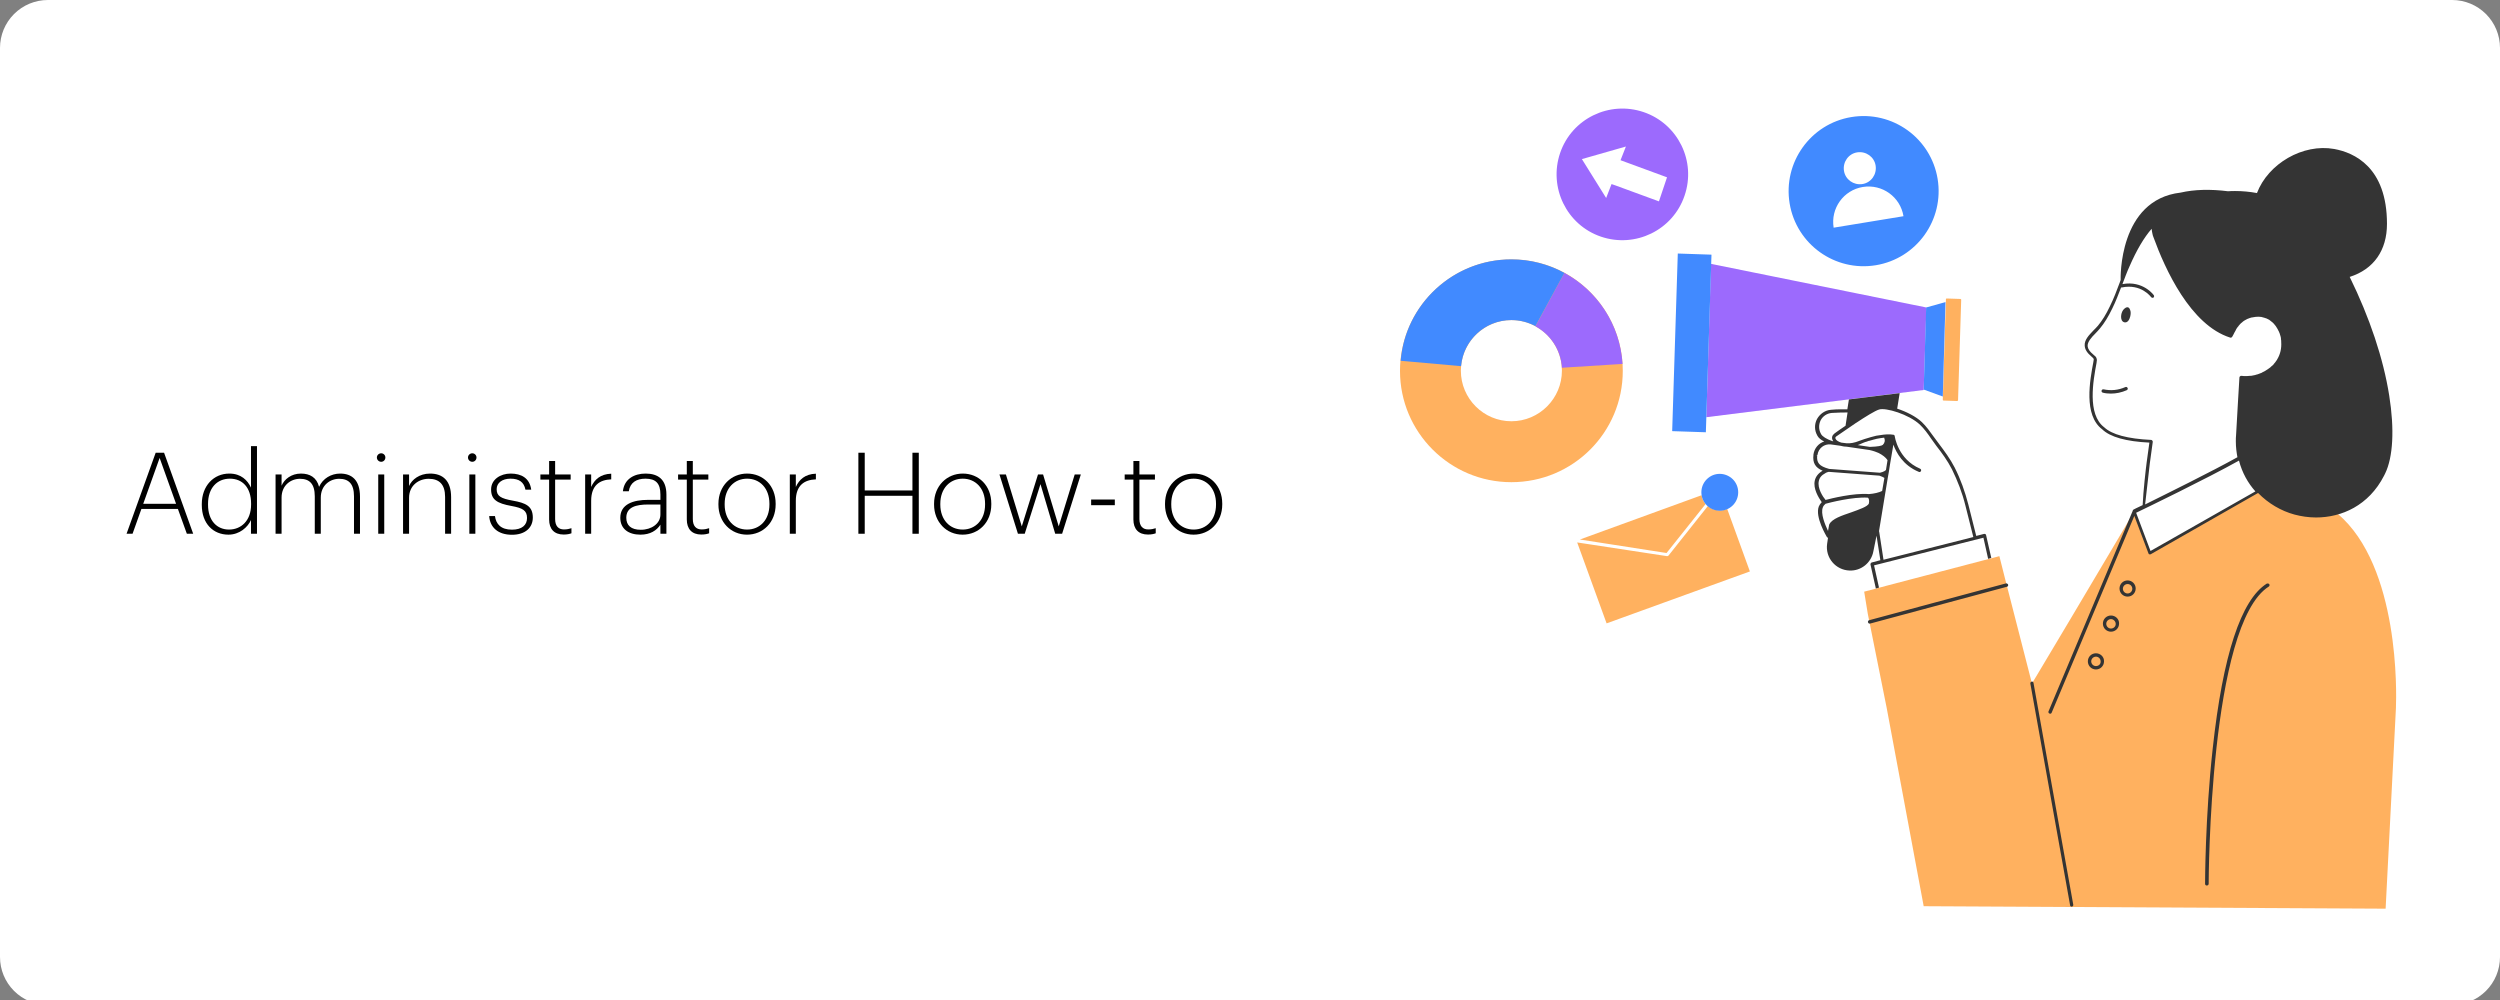
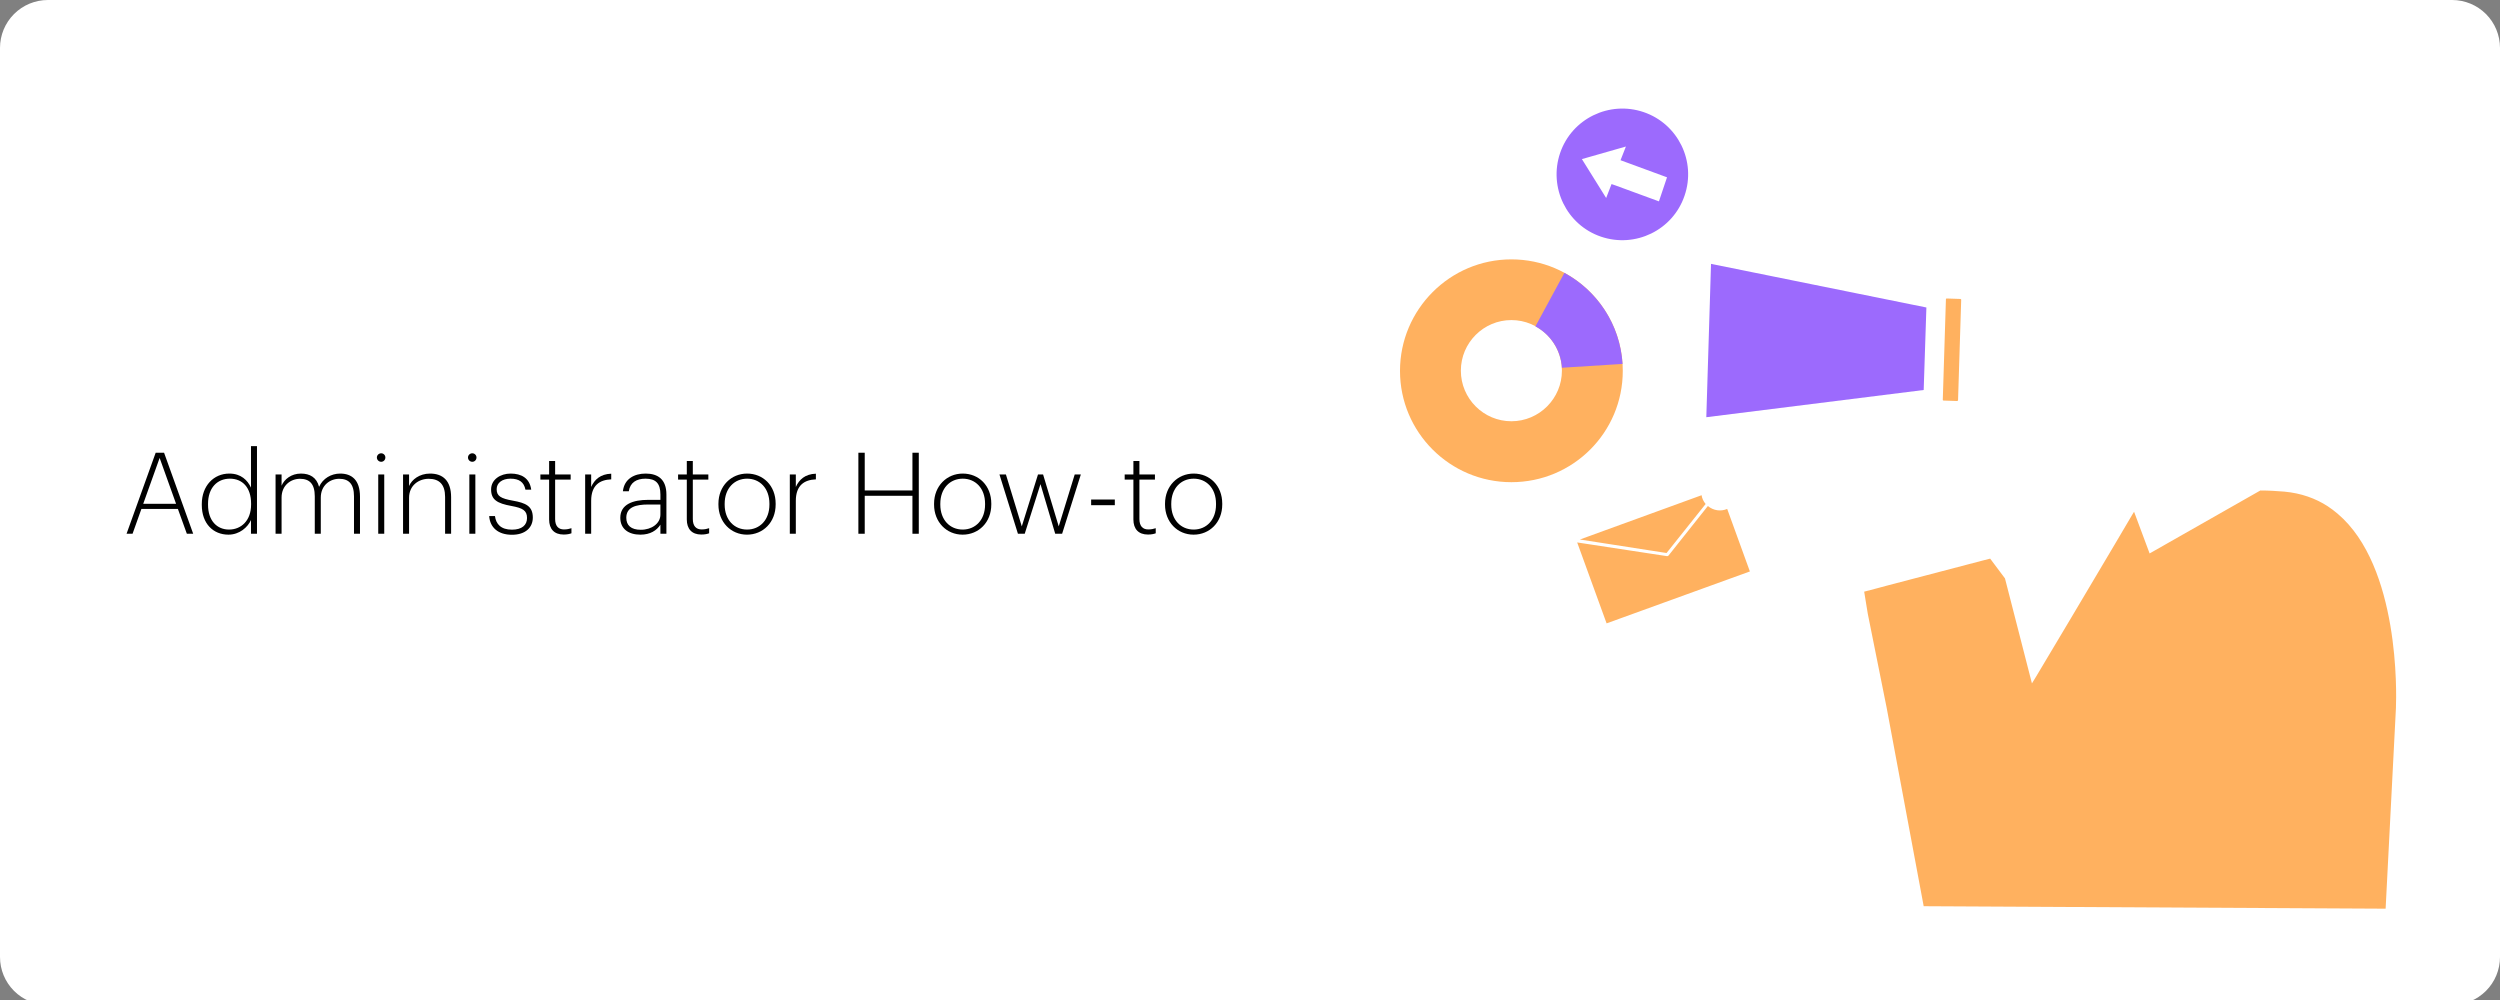
<svg xmlns="http://www.w3.org/2000/svg" width="1200" zoomAndPan="magnify" viewBox="0 0 900 360" height="480" preserveAspectRatio="xMidYMid meet" version="1.0">
  <rect x="0" y="0" width="900" height="360" fill="#808080" stroke="none" />
  <defs>
    <g />
    <clipPath id="55b21ef7e4">
      <path d="M 17.25 0 L 882.75 0 C 887.324 0 891.711 1.816 894.949 5.051 C 898.184 8.289 900 12.676 900 17.25 L 900 344.527 C 900 349.102 898.184 353.488 894.949 356.723 C 891.711 359.961 887.324 361.777 882.75 361.777 L 17.25 361.777 C 12.676 361.777 8.289 359.961 5.051 356.723 C 1.816 353.488 0 349.102 0 344.527 L 0 17.25 C 0 12.676 1.816 8.289 5.051 5.051 C 8.289 1.816 12.676 0 17.25 0 Z M 17.25 0 " clip-rule="nonzero" />
    </clipPath>
    <clipPath id="0710162dbe">
      <path d="M 602 53 L 863 53 L 863 327.602 L 602 327.602 Z M 602 53 " clip-rule="nonzero" />
    </clipPath>
    <clipPath id="3e3ba16952">
      <path d="M 504 93 L 863 93 L 863 327.602 L 504 327.602 Z M 504 93 " clip-rule="nonzero" />
    </clipPath>
  </defs>
  <g clip-path="url(#55b21ef7e4)">
    <rect x="-90" width="1080" fill="#ffffff" y="-36" height="432" fill-opacity="1" />
  </g>
  <g clip-path="url(#0710162dbe)">
    <path fill="#ffffff" d="M 842.012 185.32 C 848.316 183.379 854.297 179.008 858.18 171.48 C 858.34 171.238 858.422 170.914 858.582 170.672 C 861.492 164.602 862.059 154.562 860.121 142.422 C 858.016 129.07 853.086 114.34 845.891 99.688 C 854.543 96.938 859.312 90.137 859.312 80.586 C 859.312 60.109 847.426 54.93 840.312 53.633 C 829.074 51.609 816.543 58.895 812.504 69.5 C 809.914 69.012 807.246 68.77 804.66 68.77 C 803.852 68.77 803.043 68.77 802.074 68.852 C 795.688 68.043 789.945 68.203 785.016 69.336 C 762.621 71.926 763.43 100.336 763.43 100.66 C 763.43 100.742 763.43 100.742 763.43 100.82 C 763.348 101.145 763.188 101.387 763.105 101.711 C 762.055 104.543 760.922 107.539 759.551 110.293 C 758.176 113.203 756.801 115.391 755.266 117.25 C 754.777 117.82 754.215 118.387 753.648 118.953 C 752.031 120.652 750.332 122.352 750.496 124.457 C 750.574 125.832 751.383 127.047 752.918 128.34 L 753.082 128.504 C 753.406 128.746 753.648 128.988 753.727 129.23 C 753.809 129.395 753.727 129.715 753.648 129.961 L 753.648 130.121 C 752.355 136.918 750.008 149.465 756.801 154.562 C 759.629 157.316 765.371 158.934 773.777 159.34 C 773.453 161.688 773.133 164.113 772.809 166.383 C 772.484 168.809 771.594 176.578 771.352 181.84 C 769.332 182.812 768.117 183.379 768.039 183.461 C 768.039 183.461 767.957 183.539 767.957 183.539 C 767.957 183.539 767.875 183.539 767.875 183.621 C 767.797 183.703 767.797 183.703 767.797 183.781 C 767.797 183.781 767.797 183.781 767.797 183.863 L 766.258 187.508 C 765.207 189.285 763.59 191.875 761.246 195.922 C 750.332 214.379 739.66 232.266 733.031 243.352 C 732.629 244.082 732.223 244.73 731.82 245.375 C 731.738 245.297 731.578 245.297 731.414 245.297 C 731.414 245.297 731.414 245.297 731.336 245.297 L 722.602 211.141 C 722.844 211.059 723.008 210.734 722.926 210.41 C 722.844 210.086 722.602 209.926 722.281 210.008 L 721.793 208.062 L 719.773 200.051 L 717.023 200.781 L 715.164 192.605 C 715.164 192.441 715.004 192.281 714.922 192.199 C 714.762 192.121 714.598 192.121 714.438 192.121 L 711.609 192.848 L 708.777 181.598 C 707.566 176.902 705.949 172.371 703.848 168.242 C 702.23 165.086 700.129 162.254 698.105 159.582 C 697.461 158.773 696.895 157.883 696.246 157.074 C 694.953 155.293 693.66 153.43 692.043 151.895 C 689.941 149.871 686.387 148.09 683.152 147.035 L 684.039 141.453 L 692.527 140.398 L 692.527 140.238 L 699.402 142.746 L 699.402 143.879 C 699.402 143.961 699.402 144.043 699.48 144.125 C 699.562 144.203 699.645 144.203 699.723 144.203 L 704.574 144.367 C 704.738 144.367 704.898 144.203 704.898 144.043 L 706.031 107.945 C 706.031 107.781 705.867 107.621 705.707 107.621 L 700.855 107.457 C 700.773 107.457 700.695 107.457 700.613 107.539 C 700.531 107.621 700.531 107.703 700.531 107.781 L 700.531 108.836 L 693.578 110.777 L 616.133 95.074 L 616.211 91.836 L 604.086 91.434 L 602.062 155.375 L 614.191 155.777 L 614.352 150.273 L 665.852 143.879 L 665.285 147.441 C 664.234 147.441 661.727 147.359 659.383 147.605 C 657.281 147.766 655.422 149.062 654.371 150.922 C 653.398 152.785 653.398 154.969 654.453 156.832 L 654.531 156.992 C 654.938 157.723 655.746 158.449 656.957 159.016 C 654.938 159.664 653.398 161.445 653.078 163.711 C 653.078 163.711 653.078 163.793 653.078 163.871 C 652.754 166.703 653.723 168.406 656.391 169.539 C 654.855 170.43 653.887 171.641 653.562 173.098 C 652.914 176.012 654.938 179.25 656.066 180.871 C 655.582 181.355 655.262 181.84 655.016 182.406 C 653.562 186.211 657.766 193.09 657.926 193.414 C 658.008 193.578 658.172 193.656 658.332 193.656 L 658.008 195.844 C 657.281 200.859 661.082 205.312 666.094 205.473 C 670.297 205.637 673.934 202.641 674.664 198.516 L 675.551 193.09 L 676.926 201.914 L 673.855 202.723 C 673.531 202.805 673.367 203.129 673.449 203.449 L 675.391 212.109 L 671.023 213.246 L 672.316 221.176 L 672.805 223.684 C 672.559 223.848 672.398 224.09 672.48 224.414 C 672.559 224.656 672.805 224.82 673.047 224.898 L 679.109 255.09 L 692.449 326.559 L 858.746 327.449 L 862.465 255.09 C 862.465 255.09 862.465 255.008 862.465 254.766 C 862.625 250.07 863.918 204.586 842.012 185.32 Z M 842.012 185.32 " fill-opacity="1" fill-rule="nonzero" />
  </g>
  <path fill="#ffffff" d="M 584.199 133.52 C 584.199 132.711 584.199 131.82 584.117 131.012 C 584.117 130.848 584.117 130.77 584.117 130.688 C 584.035 130.039 584.035 129.395 583.953 128.746 C 583.953 128.504 583.875 128.34 583.875 128.098 C 583.793 127.449 583.711 126.801 583.551 126.156 C 583.551 125.992 583.469 125.832 583.469 125.75 C 583.309 124.941 583.148 124.133 582.902 123.402 C 582.902 123.32 582.824 123.242 582.824 123.16 C 582.66 122.512 582.418 121.867 582.258 121.137 C 582.176 120.977 582.094 120.73 582.094 120.57 C 581.934 120.004 581.691 119.438 581.449 118.871 C 581.367 118.707 581.289 118.547 581.207 118.387 C 580.641 116.93 579.914 115.551 579.184 114.176 C 579.105 114.016 578.941 113.852 578.863 113.609 C 578.539 113.125 578.297 112.637 577.973 112.152 C 577.891 111.992 577.73 111.75 577.648 111.586 C 577.324 111.02 576.922 110.453 576.516 109.969 C 576.438 109.887 576.438 109.805 576.355 109.727 C 575.871 109.078 575.465 108.512 574.902 107.945 C 574.738 107.781 574.656 107.621 574.496 107.539 C 574.094 107.133 573.77 106.648 573.363 106.246 C 573.203 106.082 573.043 105.922 572.879 105.758 C 572.477 105.355 572.07 104.949 571.668 104.543 C 571.504 104.383 571.426 104.301 571.262 104.141 C 570.695 103.656 570.129 103.168 569.566 102.684 C 569.484 102.602 569.32 102.52 569.242 102.441 C 568.758 102.035 568.27 101.711 567.785 101.309 C 567.625 101.145 567.383 100.984 567.219 100.902 C 566.734 100.578 566.332 100.254 565.848 100.012 C 565.684 99.852 565.441 99.77 565.281 99.605 C 564.633 99.203 563.988 98.797 563.34 98.473 C 562.691 98.152 562.047 97.828 561.398 97.504 C 561.156 97.422 560.996 97.34 560.754 97.262 C 560.27 97.016 559.781 96.855 559.297 96.613 C 559.055 96.531 558.812 96.449 558.57 96.371 C 558.086 96.207 557.602 95.965 557.035 95.805 C 556.793 95.723 556.629 95.641 556.387 95.559 C 555.66 95.316 554.934 95.156 554.203 94.914 C 553.477 94.75 552.75 94.59 552.023 94.426 C 551.777 94.348 551.535 94.348 551.293 94.266 C 550.727 94.184 550.242 94.105 549.676 94.023 C 549.434 94.023 549.109 93.941 548.867 93.941 C 548.301 93.859 547.816 93.859 547.25 93.781 C 547.008 93.781 546.766 93.699 546.523 93.699 C 545.715 93.617 544.988 93.617 544.18 93.617 C 543.531 93.617 542.805 93.617 542.16 93.699 C 541.914 93.699 541.754 93.699 541.512 93.781 C 541.109 93.781 540.621 93.859 540.219 93.859 C 539.977 93.859 539.734 93.941 539.41 93.941 C 539.004 94.023 538.602 94.023 538.277 94.105 C 538.035 94.184 537.711 94.184 537.469 94.266 C 537.066 94.348 536.742 94.426 536.336 94.426 C 536.016 94.508 535.773 94.59 535.527 94.59 C 535.207 94.672 534.801 94.75 534.477 94.832 C 534.156 94.914 533.914 94.992 533.59 95.074 C 533.266 95.156 532.941 95.238 532.617 95.398 C 532.297 95.48 532.055 95.559 531.73 95.641 C 531.406 95.723 531.082 95.883 530.758 95.965 C 530.438 96.047 530.195 96.207 529.949 96.289 C 529.629 96.371 529.305 96.531 528.98 96.695 C 528.738 96.773 528.414 96.938 528.172 97.016 C 527.848 97.18 527.605 97.262 527.281 97.422 C 527.039 97.582 526.719 97.664 526.477 97.828 C 526.152 97.988 525.91 98.152 525.586 98.23 C 525.344 98.395 525.02 98.555 524.777 98.637 C 524.535 98.797 524.211 98.961 523.969 99.121 C 523.727 99.285 523.402 99.445 523.16 99.605 C 522.918 99.77 522.594 99.93 522.352 100.094 C 522.109 100.254 521.785 100.418 521.543 100.578 C 521.301 100.742 521.059 100.902 520.816 101.145 C 520.574 101.309 520.332 101.551 520.008 101.711 C 519.766 101.875 519.523 102.117 519.281 102.277 C 519.035 102.52 518.793 102.684 518.551 102.926 C 518.309 103.086 518.148 103.332 517.906 103.492 C 517.664 103.734 517.422 103.898 517.176 104.141 C 517.016 104.301 516.773 104.543 516.613 104.707 C 516.371 104.949 516.125 105.191 515.805 105.434 C 515.641 105.598 515.48 105.758 515.398 105.922 C 514.348 106.973 513.379 108.105 512.488 109.32 C 512.406 109.402 512.328 109.562 512.246 109.645 C 512.004 109.969 511.762 110.293 511.52 110.613 C 511.355 110.777 511.277 110.938 511.113 111.102 C 510.871 111.426 510.711 111.75 510.469 112.07 C 510.305 112.234 510.227 112.477 510.062 112.637 C 509.902 112.961 509.66 113.285 509.496 113.609 C 509.418 113.852 509.254 114.016 509.176 114.258 C 509.012 114.582 508.852 114.906 508.609 115.227 C 508.527 115.473 508.367 115.633 508.285 115.875 C 508.121 116.199 507.961 116.523 507.801 116.93 C 507.719 117.172 507.559 117.414 507.477 117.574 C 507.316 117.898 507.152 118.305 507.07 118.629 C 506.992 118.871 506.91 119.113 506.828 119.355 C 506.668 119.68 506.586 120.086 506.426 120.41 C 506.344 120.652 506.262 120.895 506.184 121.137 C 506.102 121.461 505.941 121.867 505.859 122.188 C 505.777 122.434 505.699 122.676 505.617 122.918 C 505.535 123.32 505.457 123.645 505.293 124.051 C 505.211 124.293 505.211 124.535 505.133 124.777 C 505.051 125.184 504.969 125.508 504.891 125.914 C 504.809 126.156 504.809 126.398 504.727 126.723 C 504.648 127.125 504.566 127.449 504.566 127.855 C 504.566 128.098 504.484 128.34 504.484 128.664 C 504.402 129.07 504.402 129.473 504.324 129.797 C 504.324 129.879 504.324 129.961 504.324 130.039 C 504.242 131.172 504.16 132.387 504.16 133.602 C 504.16 155.777 522.109 173.746 544.262 173.746 C 566.41 173.746 584.199 155.617 584.199 133.52 Z M 544.098 151.73 C 534.074 151.73 525.91 143.559 525.91 133.52 C 525.91 132.953 525.91 132.387 525.988 131.82 C 526.07 131.336 526.07 130.77 526.23 130.281 C 526.23 130.203 526.23 130.121 526.23 130.121 C 526.312 129.637 526.477 129.148 526.555 128.664 C 526.555 128.582 526.555 128.504 526.637 128.504 C 526.797 128.016 526.961 127.531 527.121 127.047 C 527.121 126.965 527.203 126.965 527.203 126.883 C 527.363 126.398 527.605 125.914 527.848 125.508 C 527.848 125.426 527.93 125.426 527.93 125.348 C 528.172 124.859 528.414 124.457 528.656 123.969 C 528.656 123.969 528.738 123.891 528.738 123.891 C 528.98 123.402 529.305 123 529.629 122.594 C 530.273 121.703 531.004 120.977 531.809 120.246 C 531.809 120.246 531.891 120.164 531.891 120.164 C 532.297 119.844 532.617 119.52 533.023 119.195 C 533.105 119.195 533.105 119.113 533.184 119.113 C 533.59 118.789 533.992 118.547 534.398 118.305 C 534.477 118.305 534.477 118.223 534.559 118.223 C 534.965 117.98 535.367 117.738 535.852 117.496 C 535.934 117.496 536.016 117.414 536.016 117.414 C 536.418 117.172 536.902 117.008 537.309 116.848 C 537.391 116.848 537.469 116.766 537.551 116.766 C 538.035 116.605 538.441 116.441 538.926 116.281 C 539.004 116.281 539.086 116.281 539.168 116.199 C 539.652 116.039 540.137 115.957 540.621 115.875 C 540.703 115.875 540.703 115.875 540.785 115.875 C 541.27 115.797 541.836 115.715 542.32 115.633 C 542.32 115.633 542.402 115.633 542.402 115.633 C 542.969 115.551 543.531 115.551 544.098 115.551 C 544.422 115.551 544.828 115.551 545.148 115.551 C 545.23 115.551 545.391 115.551 545.473 115.551 C 545.715 115.551 545.957 115.633 546.199 115.633 C 546.363 115.633 546.441 115.633 546.605 115.715 C 546.848 115.715 547.09 115.797 547.332 115.797 C 547.414 115.797 547.574 115.797 547.656 115.875 C 548.301 116.039 549.031 116.199 549.676 116.363 C 549.758 116.363 549.84 116.441 550 116.441 C 550.242 116.523 550.484 116.605 550.648 116.684 C 550.727 116.766 550.891 116.766 550.969 116.848 C 551.215 116.93 551.457 117.008 551.617 117.172 C 551.699 117.25 551.777 117.25 551.859 117.332 C 552.184 117.496 552.508 117.656 552.75 117.82 C 553.074 117.98 553.316 118.141 553.637 118.305 C 553.719 118.387 553.801 118.387 553.883 118.465 C 554.125 118.629 554.285 118.707 554.445 118.871 C 554.527 118.953 554.609 119.031 554.688 119.031 C 554.934 119.195 555.094 119.355 555.336 119.52 C 555.418 119.598 555.418 119.598 555.496 119.68 C 555.742 119.922 555.984 120.086 556.305 120.328 C 556.387 120.41 556.469 120.488 556.469 120.488 C 556.629 120.652 556.871 120.812 557.035 121.055 C 557.113 121.137 557.195 121.219 557.277 121.297 C 557.438 121.461 557.602 121.703 557.762 121.867 C 557.844 121.945 557.844 122.027 557.922 122.027 C 558.164 122.27 558.328 122.594 558.57 122.836 C 558.57 122.836 558.652 122.918 558.652 122.918 C 558.812 123.16 558.973 123.402 559.137 123.645 C 559.215 123.727 559.215 123.809 559.297 123.891 C 559.461 124.133 559.539 124.375 559.703 124.535 C 559.781 124.617 559.781 124.699 559.863 124.777 C 560.188 125.426 560.512 125.992 560.754 126.723 C 560.754 126.801 560.832 126.883 560.832 126.965 C 560.914 127.207 560.996 127.449 561.156 127.773 C 561.156 127.855 561.238 127.938 561.238 128.016 C 561.32 128.34 561.398 128.582 561.48 128.906 C 561.48 128.988 561.48 128.988 561.48 129.07 C 561.562 129.395 561.641 129.797 561.723 130.121 C 561.723 130.203 561.723 130.281 561.723 130.281 C 561.805 130.605 561.805 130.848 561.883 131.172 C 561.883 131.254 561.883 131.336 561.883 131.496 C 561.883 131.82 561.965 132.062 561.965 132.387 C 561.965 132.793 562.047 133.277 562.047 133.684 C 562.289 143.559 554.125 151.73 544.098 151.73 Z M 544.098 151.73 " fill-opacity="1" fill-rule="nonzero" />
-   <path fill="#ffffff" d="M 576.355 85.281 C 588.727 89.488 602.227 82.934 606.43 70.551 C 610.633 58.168 604.086 44.652 591.715 40.441 C 579.348 36.234 565.848 42.789 561.641 55.172 C 557.355 67.555 563.988 80.992 576.355 85.281 Z M 576.355 85.281 " fill-opacity="1" fill-rule="nonzero" />
  <path fill="#ffffff" d="M 623.812 181.84 C 626.398 179.25 626.398 175.043 623.812 172.453 C 621.223 169.863 617.02 169.863 614.434 172.453 C 612.898 173.988 612.25 176.176 612.574 178.199 L 568.758 194.145 L 567.625 193.98 C 567.301 193.898 566.977 194.145 566.898 194.469 C 566.816 194.789 567.059 195.113 567.383 195.195 L 567.707 195.277 L 578.375 224.414 L 629.957 205.719 L 621.871 183.297 C 622.52 182.895 623.164 182.488 623.812 181.84 Z M 623.812 181.84 " fill-opacity="1" fill-rule="nonzero" />
  <path fill="#ffffff" d="M 675.227 95.48 C 689.941 93.051 699.887 79.129 697.461 64.398 C 695.035 49.668 681.211 39.715 666.496 42.141 C 651.785 44.57 641.84 58.492 644.266 73.223 C 646.609 87.953 660.516 97.906 675.227 95.48 Z M 675.227 95.48 " fill-opacity="1" fill-rule="nonzero" />
  <path fill="#ffffff" d="M 714.52 192.848 L 711.125 193.738 L 708.133 181.922 C 707 177.309 705.383 172.938 703.199 168.648 C 701.664 165.57 699.645 162.82 697.543 160.066 C 695.602 157.559 693.902 154.645 691.559 152.379 C 687.68 148.738 679.027 145.902 676.281 146.793 C 674.906 147.281 671.43 149.383 668.035 151.57 C 665.609 150.84 665.367 150.438 665.367 150.438 L 665.77 147.926 C 665.77 147.926 662.453 147.766 659.383 148.09 C 655.34 148.414 652.996 152.863 654.938 156.426 C 654.938 156.508 655.016 156.586 655.016 156.586 C 655.664 157.723 657.281 158.609 659.383 159.34 C 659.301 159.34 659.223 159.34 659.141 159.34 C 656.473 159.098 654.047 161.039 653.645 163.711 C 653.645 163.711 653.645 163.793 653.645 163.793 C 653.238 166.867 654.531 168.324 658.25 169.297 C 657.766 169.375 657.281 169.539 656.875 169.781 C 651.297 172.777 655.504 179.008 656.875 180.789 C 656.312 181.273 655.824 181.758 655.582 182.406 C 654.207 185.969 658.414 192.848 658.414 192.848 L 659.141 188.883 C 660.758 185.562 672.883 184.188 673.367 181.273 C 673.613 179.898 673.289 179.09 672.723 178.523 C 674.906 178.277 676.766 177.875 678.059 177.145 L 675.715 191.309 C 675.793 191.309 675.793 191.309 675.875 191.309 L 677.492 201.992 L 673.934 202.883 L 677.895 220.773 L 680.32 220.285 L 680.727 222.957 L 716.945 216.562 L 715.895 212.516 L 718.723 211.867 Z M 678.625 156.91 C 678.141 156.91 677.734 156.992 677.168 157.074 C 677.734 156.992 678.141 156.91 678.625 156.91 Z M 673.125 161.445 C 675.633 161.445 677.652 161.121 678.301 160.633 C 679.352 159.746 679.512 158.367 678.785 156.992 C 679.836 156.91 680.727 156.91 681.535 157.074 L 679.676 168.16 L 680.078 165.57 C 679.434 164.52 678.141 163.469 676.523 162.578 C 675.715 162.09 674.5 161.77 673.125 161.445 Z M 677.168 170.914 C 677.008 170.832 676.844 170.832 676.684 170.754 C 677.41 170.59 678.059 170.348 678.543 170.105 C 678.867 169.941 679.109 169.699 679.352 169.539 L 678.703 173.262 L 678.945 171.723 C 678.543 171.48 677.895 171.238 677.168 170.914 Z M 660.109 81.965 C 658.98 75.004 663.668 68.445 670.621 67.312 C 677.574 66.18 684.121 70.875 685.254 77.836 Z M 663.828 61.484 C 663.344 58.328 665.445 55.336 668.598 54.848 C 671.754 54.363 674.742 56.469 675.227 59.625 C 675.715 62.781 673.613 65.773 670.457 66.262 C 667.305 66.746 664.312 64.641 663.828 61.484 Z M 578.215 71.277 L 569.484 57.277 L 585.328 52.746 L 583.391 57.68 L 600.125 63.832 L 597.215 72.492 L 581.773 66.828 L 580.156 66.262 Z M 812.664 160.797 L 820.426 172.613 L 773.859 199.16 L 768.281 184.188 C 768.281 184.188 769.656 183.539 771.918 182.406 C 772.16 177.469 772.969 169.941 773.375 166.625 C 773.695 164.113 774.102 161.445 774.426 158.934 C 766.988 158.609 760.359 157.316 757.203 154.242 C 750.574 149.305 753 136.84 754.293 130.121 C 754.375 129.797 754.457 129.395 754.293 129.07 C 754.133 128.582 753.648 128.258 753.242 127.938 C 748.148 123.809 753 120.895 755.586 117.656 C 757.367 115.473 758.742 113.043 759.953 110.535 C 762.297 105.598 763.914 100.336 766.098 95.398 C 769.41 87.711 772.566 83.34 775.152 80.75 C 775.07 82.207 775.312 83.664 775.797 85.121 C 780.004 96.855 789.059 116.523 803.043 120.895 C 803.285 120.41 803.527 120.004 803.691 119.598 C 803.691 119.52 803.77 119.438 803.77 119.355 C 804.012 118.953 804.258 118.547 804.5 118.141 C 805.309 116.684 806.52 115.551 807.895 114.742 C 808.539 114.34 809.27 114.016 810.078 113.773 C 811.047 113.449 812.18 113.285 813.23 113.367 C 814.039 113.367 814.848 113.527 815.656 113.773 C 815.898 113.852 816.141 113.934 816.465 114.016 C 816.543 114.016 816.625 114.094 816.707 114.094 C 816.949 114.176 817.191 114.34 817.352 114.418 C 817.434 114.5 817.516 114.5 817.676 114.582 C 817.836 114.66 817.918 114.742 818.082 114.824 C 818.324 114.984 818.645 115.227 818.891 115.473 C 819.051 115.633 819.211 115.797 819.375 115.875 C 819.375 115.875 819.375 115.957 819.453 115.957 C 820.02 116.523 820.504 117.25 820.91 118.062 C 821.152 118.547 821.395 119.113 821.559 119.68 C 823.738 126.48 820.504 131.418 815.977 133.926 C 815.656 134.086 815.332 134.25 815.008 134.41 C 815.008 134.41 814.926 134.41 814.926 134.492 C 814.605 134.652 814.281 134.816 813.875 134.895 C 812.746 135.301 811.613 135.543 810.562 135.707 C 810.562 135.707 810.48 135.707 810.48 135.707 C 810.156 135.707 809.754 135.785 809.43 135.785 C 809.43 135.785 809.348 135.785 809.348 135.785 C 808.621 135.785 807.895 135.785 807.168 135.707 C 807.086 136.676 807.086 137.809 807.004 139.188 C 807.004 139.188 807.004 139.266 807.004 139.266 C 807.004 139.512 807.004 139.832 806.922 140.156 C 806.922 140.238 806.922 140.32 806.922 140.398 C 806.922 140.645 806.922 140.887 806.844 141.129 C 806.844 141.289 806.844 141.453 806.844 141.613 C 806.844 141.855 806.844 142.102 806.844 142.344 C 806.844 142.504 806.844 142.668 806.844 142.828 C 806.844 143.07 806.844 143.312 806.762 143.637 C 806.762 143.801 806.762 144.043 806.762 144.203 C 806.762 144.367 806.762 144.609 806.762 144.852 C 806.762 145.176 806.762 145.418 806.68 145.742 C 806.68 145.902 806.68 146.066 806.68 146.148 C 806.68 146.469 806.68 146.715 806.602 147.039 C 806.602 147.199 806.602 147.441 806.602 147.605 C 806.602 147.926 806.602 148.25 806.52 148.574 C 806.52 148.738 806.52 148.898 806.52 148.98 C 806.52 149.383 806.438 149.789 806.438 150.195 C 806.438 150.273 806.438 150.355 806.438 150.438 C 806.438 150.84 806.359 151.164 806.359 151.57 C 806.359 151.73 806.359 151.895 806.359 152.055 C 806.359 152.379 806.277 152.785 806.277 153.109 C 806.277 153.27 806.277 153.43 806.277 153.512 C 806.277 153.918 806.195 154.402 806.195 154.809 C 806.195 154.887 806.195 154.969 806.195 155.051 C 806.195 155.535 806.117 156.02 806.117 156.586 C 805.953 159.5 806.195 162.254 806.762 164.844 C 809.512 163.062 811.773 161.688 812.664 160.797 Z M 619.445 175.445 C 619.688 175.688 619.77 176.012 619.527 176.336 L 600.609 200.133 C 600.527 200.293 600.285 200.375 600.125 200.375 C 600.125 200.375 600.043 200.375 600.043 200.375 L 567.383 195.277 C 567.059 195.195 566.816 194.953 566.898 194.547 C 566.977 194.223 567.219 193.98 567.625 194.062 L 599.883 199.082 L 618.555 175.609 C 618.801 175.285 619.203 175.203 619.445 175.445 Z M 619.445 175.445 " fill-opacity="1" fill-rule="nonzero" />
  <g clip-path="url(#3e3ba16952)">
-     <path fill="#ffb15f" d="M 706.031 107.945 L 704.898 144.043 C 704.898 144.203 704.738 144.367 704.574 144.367 L 699.723 144.203 C 699.645 144.203 699.562 144.203 699.48 144.125 C 699.402 144.043 699.402 143.961 699.402 143.879 L 700.531 107.781 C 700.531 107.703 700.531 107.621 700.613 107.539 C 700.695 107.457 700.773 107.457 700.855 107.457 L 705.707 107.621 C 705.867 107.621 706.031 107.703 706.031 107.945 Z M 841.523 184.918 C 840.395 183.945 839.18 183.055 837.969 182.246 C 833.602 179.414 828.43 177.551 822.363 176.984 C 819.453 176.742 816.625 176.578 813.797 176.578 C 813.797 176.578 813.715 176.578 813.715 176.578 L 773.859 199.242 L 768.281 184.27 C 768.281 184.188 768.848 183.137 761.246 196.086 C 750.332 214.539 739.66 232.426 733.031 243.516 C 732.465 244.406 731.98 245.215 731.496 246.023 L 721.793 208.227 L 719.773 200.215 L 716.461 201.105 L 713.305 201.914 L 679.027 210.898 L 676.035 211.707 L 671.105 213 L 672.398 220.934 L 679.191 254.766 L 692.527 326.234 L 858.824 327.125 L 862.543 254.766 C 862.543 254.766 862.543 254.684 862.543 254.441 C 862.707 250.07 864 203.938 841.523 184.918 Z M 544.098 93.375 C 566.25 93.375 584.199 111.344 584.199 133.52 C 584.199 155.699 566.25 173.586 544.098 173.586 C 521.949 173.586 504 155.617 504 133.52 C 504 111.426 521.949 93.375 544.098 93.375 Z M 544.098 115.227 C 534.074 115.227 525.91 123.402 525.91 133.441 C 525.91 143.477 534.074 151.652 544.098 151.652 C 554.125 151.652 562.289 143.477 562.289 133.441 C 562.289 123.402 554.125 115.227 544.098 115.227 Z M 621.789 183.215 C 619.527 184.188 616.859 183.863 614.836 182.164 L 600.691 199.969 C 600.609 200.133 600.367 200.215 600.203 200.215 C 600.203 200.215 600.125 200.215 600.125 200.215 L 567.785 195.277 L 578.375 224.414 L 629.957 205.719 Z M 612.574 178.277 L 568.758 194.223 L 599.961 199.082 L 614.027 181.438 C 613.223 180.465 612.734 179.414 612.574 178.277 Z M 612.574 178.277 " fill-opacity="1" fill-rule="nonzero" />
+     <path fill="#ffb15f" d="M 706.031 107.945 L 704.898 144.043 C 704.898 144.203 704.738 144.367 704.574 144.367 L 699.723 144.203 C 699.645 144.203 699.562 144.203 699.48 144.125 C 699.402 144.043 699.402 143.961 699.402 143.879 L 700.531 107.781 C 700.531 107.703 700.531 107.621 700.613 107.539 C 700.695 107.457 700.773 107.457 700.855 107.457 L 705.707 107.621 C 705.867 107.621 706.031 107.703 706.031 107.945 Z M 841.523 184.918 C 840.395 183.945 839.18 183.055 837.969 182.246 C 833.602 179.414 828.43 177.551 822.363 176.984 C 819.453 176.742 816.625 176.578 813.797 176.578 C 813.797 176.578 813.715 176.578 813.715 176.578 L 773.859 199.242 L 768.281 184.27 C 768.281 184.188 768.848 183.137 761.246 196.086 C 750.332 214.539 739.66 232.426 733.031 243.516 C 732.465 244.406 731.98 245.215 731.496 246.023 L 721.793 208.227 L 716.461 201.105 L 713.305 201.914 L 679.027 210.898 L 676.035 211.707 L 671.105 213 L 672.398 220.934 L 679.191 254.766 L 692.527 326.234 L 858.824 327.125 L 862.543 254.766 C 862.543 254.766 862.543 254.684 862.543 254.441 C 862.707 250.07 864 203.938 841.523 184.918 Z M 544.098 93.375 C 566.25 93.375 584.199 111.344 584.199 133.52 C 584.199 155.699 566.25 173.586 544.098 173.586 C 521.949 173.586 504 155.617 504 133.52 C 504 111.426 521.949 93.375 544.098 93.375 Z M 544.098 115.227 C 534.074 115.227 525.91 123.402 525.91 133.441 C 525.91 143.477 534.074 151.652 544.098 151.652 C 554.125 151.652 562.289 143.477 562.289 133.441 C 562.289 123.402 554.125 115.227 544.098 115.227 Z M 621.789 183.215 C 619.527 184.188 616.859 183.863 614.836 182.164 L 600.691 199.969 C 600.609 200.133 600.367 200.215 600.203 200.215 C 600.203 200.215 600.125 200.215 600.125 200.215 L 567.785 195.277 L 578.375 224.414 L 629.957 205.719 Z M 612.574 178.277 L 568.758 194.223 L 599.961 199.082 L 614.027 181.438 C 613.223 180.465 612.734 179.414 612.574 178.277 Z M 612.574 178.277 " fill-opacity="1" fill-rule="nonzero" />
  </g>
  <path fill="#9c6afd" d="M 591.715 40.359 C 579.348 36.152 565.848 42.707 561.641 55.09 C 557.438 67.477 563.988 80.992 576.355 85.199 C 588.727 89.41 602.227 82.852 606.43 70.469 C 610.715 58.086 604.086 44.57 591.715 40.359 Z M 597.215 72.492 L 581.773 66.828 L 580.156 66.262 L 578.215 71.277 L 569.484 57.277 L 585.328 52.746 L 583.391 57.68 L 600.125 63.832 Z M 693.5 110.695 L 692.527 140.398 L 614.273 150.195 L 615.969 94.992 Z M 584.117 131.012 L 562.289 132.387 C 561.883 125.914 558.164 120.41 552.75 117.496 L 563.18 98.23 C 574.98 104.625 583.227 116.766 584.117 131.012 Z M 584.117 131.012 " fill-opacity="1" fill-rule="nonzero" />
-   <path fill="#418aff" d="M 697.543 64.398 C 695.117 49.668 681.211 39.715 666.496 42.141 C 651.785 44.57 641.84 58.492 644.266 73.223 C 646.691 87.953 660.594 97.906 675.309 95.48 C 690.023 93.051 699.965 79.129 697.543 64.398 Z M 668.598 54.848 C 671.754 54.363 674.742 56.469 675.227 59.625 C 675.715 62.781 673.613 65.773 670.457 66.262 C 667.305 66.746 664.312 64.641 663.828 61.484 C 663.344 58.328 665.445 55.336 668.598 54.848 Z M 660.109 81.965 C 658.98 75.004 663.668 68.445 670.621 67.312 C 677.574 66.18 684.121 70.875 685.254 77.836 Z M 614.109 155.617 L 601.984 155.211 L 604.004 91.27 L 616.133 91.676 Z M 699.402 142.746 L 692.527 140.238 L 693.418 110.695 L 700.371 108.754 Z M 544.098 93.375 C 550.969 93.375 557.52 95.156 563.18 98.23 L 552.75 117.414 C 550.164 116.039 547.25 115.227 544.098 115.227 C 534.559 115.227 526.797 122.512 525.988 131.82 L 504.242 129.879 C 505.941 109.48 523.16 93.375 544.098 93.375 Z M 623.812 172.531 C 626.398 175.121 626.398 179.332 623.812 181.922 C 621.223 184.512 617.02 184.512 614.434 181.922 C 611.848 179.332 611.848 175.121 614.434 172.531 C 617.02 169.941 621.145 169.941 623.812 172.531 Z M 623.812 172.531 " fill-opacity="1" fill-rule="nonzero" />
-   <path fill="#343434" d="M 675.551 192.848 L 676.926 201.672 L 673.855 202.48 C 673.531 202.562 673.367 202.883 673.367 203.207 L 675.309 211.867 L 675.875 211.707 L 676.441 211.543 L 674.664 203.531 L 714.035 193.578 L 715.73 201.184 L 716.297 201.023 L 716.863 200.859 L 715.004 192.688 C 715.004 192.523 714.844 192.363 714.762 192.281 C 714.598 192.199 714.438 192.199 714.277 192.199 L 711.445 192.93 L 708.617 181.68 C 707.406 176.984 705.789 172.453 703.688 168.324 C 702.07 165.168 699.965 162.336 697.945 159.664 C 697.301 158.855 696.734 157.965 696.086 157.156 C 694.793 155.375 693.5 153.512 691.883 151.973 C 689.781 149.949 686.223 148.172 682.988 147.117 L 683.879 141.535 L 665.609 143.801 L 665.043 147.359 C 663.992 147.359 661.484 147.281 659.141 147.523 C 657.039 147.684 655.18 148.98 654.129 150.84 C 653.156 152.703 653.156 154.887 654.207 156.75 L 654.289 156.91 C 654.695 157.641 655.504 158.367 656.715 158.934 C 654.695 159.582 653.156 161.363 652.836 163.629 C 652.836 163.629 652.836 163.711 652.836 163.793 C 652.512 166.625 653.48 168.324 656.148 169.457 C 654.613 170.348 653.645 171.562 653.32 173.02 C 652.672 175.934 654.695 179.168 655.824 180.789 C 655.34 181.273 655.016 181.758 654.773 182.324 C 653.32 186.129 657.523 193.012 657.684 193.332 C 657.766 193.496 657.926 193.578 658.09 193.578 L 657.766 195.762 C 657.039 200.781 660.84 205.23 665.852 205.395 C 670.055 205.555 673.691 202.562 674.422 198.434 Z M 671.348 159.18 C 671.43 159.098 671.59 159.098 671.672 159.098 C 672.074 158.934 672.48 158.855 672.805 158.691 C 672.883 158.691 672.883 158.691 672.965 158.691 C 673.934 158.367 674.824 158.207 675.633 157.965 C 676.523 157.801 677.41 157.641 678.301 157.559 C 678.703 158.531 678.543 159.422 677.816 160.148 C 677.492 160.473 676.035 160.797 673.125 160.879 L 668.762 160.23 C 669.086 160.148 669.488 159.988 669.812 159.824 C 670.379 159.582 670.863 159.34 671.348 159.18 Z M 695.195 157.883 C 695.762 158.691 696.41 159.582 697.055 160.473 C 699.078 163.062 701.098 165.816 702.715 168.973 C 704.738 173.098 706.434 177.469 707.566 182.082 L 710.395 193.332 L 678.059 201.508 L 676.523 191.473 C 676.523 191.391 676.441 191.309 676.441 191.23 L 678.703 177.469 L 679.594 172.047 L 680 169.781 L 680.402 167.191 L 681.613 160.066 C 682.668 162.98 685.09 167.516 690.75 169.863 C 690.832 169.863 690.914 169.941 690.992 169.941 C 691.234 169.941 691.477 169.781 691.559 169.539 C 691.719 169.215 691.559 168.891 691.234 168.727 C 683.23 165.328 682.102 157.074 682.102 156.992 C 682.102 156.91 682.102 156.91 682.02 156.832 C 682.02 156.832 682.02 156.75 682.02 156.75 C 682.02 156.668 681.938 156.668 681.938 156.668 C 681.938 156.668 681.938 156.668 681.859 156.586 C 681.859 156.586 681.777 156.508 681.695 156.508 C 681.695 156.508 681.613 156.508 681.613 156.508 C 680.242 156.266 678.625 156.344 676.766 156.668 C 676.359 156.75 676.035 156.75 675.633 156.832 C 675.633 156.832 675.551 156.832 675.551 156.832 C 674.176 157.156 672.805 157.559 671.266 158.043 C 671.188 158.043 671.105 158.125 671.023 158.125 C 670.457 158.289 669.973 158.531 669.406 158.691 C 667.629 159.422 666.094 159.664 664.801 159.582 L 662.859 159.34 C 661.809 159.016 661.082 158.531 660.84 158.043 C 660.676 157.723 660.676 157.398 661 157.156 C 661.082 157.074 661.16 157.074 661.242 156.992 C 662.293 156.266 664.637 154.645 667.145 152.945 C 667.227 152.945 667.227 152.863 667.305 152.863 C 667.387 152.785 667.547 152.703 667.629 152.621 C 667.711 152.539 667.871 152.461 667.953 152.379 C 668.035 152.379 668.035 152.297 668.113 152.297 C 671.508 150.031 675.066 147.848 676.441 147.441 C 678.785 146.633 687.191 149.141 691.156 152.863 C 692.691 154.32 693.984 156.102 695.195 157.883 Z M 655.582 156.266 L 655.504 156.102 C 654.695 154.645 654.695 152.863 655.422 151.328 C 656.23 149.789 657.684 148.816 659.465 148.656 C 661.648 148.492 663.992 148.492 665.121 148.492 L 664.395 153.27 C 662.777 154.32 661.484 155.293 660.676 155.859 C 660.516 155.941 660.434 156.02 660.352 156.102 C 659.543 156.75 659.301 157.641 659.785 158.531 C 659.867 158.609 659.867 158.691 659.949 158.855 L 659.543 158.773 C 657.523 158.043 656.066 157.156 655.582 156.266 Z M 654.207 163.871 L 653.645 163.793 L 654.289 163.793 C 654.613 161.363 656.715 159.746 659.059 159.988 L 662.535 160.473 C 663.184 160.633 663.91 160.797 664.719 160.797 L 673.047 162.012 C 674.5 162.336 675.551 162.738 676.281 163.062 C 677.734 163.793 678.867 164.68 679.512 165.652 L 678.945 169.215 C 678.785 169.375 678.543 169.457 678.383 169.617 C 677.977 169.863 677.41 170.023 676.766 170.184 L 658.492 168.809 C 654.938 167.84 653.887 166.625 654.207 163.871 Z M 654.773 173.18 C 655.016 171.965 655.746 171.074 657.121 170.348 C 657.121 170.348 657.199 170.348 657.199 170.266 C 657.523 170.105 657.926 169.941 658.332 169.863 L 676.602 171.238 C 676.766 171.32 676.844 171.32 677.008 171.398 C 677.492 171.562 677.977 171.805 678.383 172.047 L 677.574 176.742 C 676.441 177.309 674.824 177.711 672.805 177.875 C 667.387 177.391 659.059 179.492 657.199 179.98 C 656.23 178.848 654.207 175.77 654.773 173.18 Z M 656.23 182.648 C 656.391 182.164 656.715 181.758 657.199 181.355 C 658.332 181.031 667.062 178.766 672.48 179.168 C 672.883 179.574 672.965 180.301 672.805 181.191 C 672.559 182.324 669.164 183.461 666.496 184.43 C 662.941 185.645 659.543 186.777 658.574 188.719 C 658.574 188.801 658.492 188.801 658.492 188.883 L 658.09 191.148 C 656.957 188.719 655.34 184.836 656.23 182.648 Z M 765.938 208.953 C 764.32 208.953 763.023 210.25 763.023 211.867 C 763.023 213.488 764.32 214.781 765.938 214.781 C 767.551 214.781 768.848 213.488 768.848 211.867 C 768.848 210.25 767.551 208.953 765.938 208.953 Z M 765.938 213.648 C 764.965 213.648 764.238 212.84 764.238 211.949 C 764.238 210.977 765.047 210.25 765.938 210.25 C 766.906 210.25 767.633 211.059 767.633 211.949 C 767.633 212.84 766.906 213.648 765.938 213.648 Z M 759.953 221.582 C 758.336 221.582 757.043 222.875 757.043 224.496 C 757.043 226.113 758.336 227.41 759.953 227.41 C 761.57 227.41 762.863 226.113 762.863 224.496 C 762.945 222.875 761.57 221.582 759.953 221.582 Z M 759.953 226.277 C 758.984 226.277 758.254 225.465 758.254 224.574 C 758.254 223.605 759.062 222.875 759.953 222.875 C 760.844 222.875 761.652 223.684 761.652 224.574 C 761.73 225.465 760.922 226.277 759.953 226.277 Z M 754.535 235.18 C 752.918 235.18 751.625 236.473 751.625 238.094 C 751.625 239.711 752.918 241.008 754.535 241.008 C 756.152 241.008 757.445 239.711 757.445 238.094 C 757.527 236.473 756.152 235.18 754.535 235.18 Z M 754.535 239.793 C 753.566 239.793 752.84 238.984 752.84 238.094 C 752.84 237.121 753.648 236.395 754.535 236.395 C 755.508 236.395 756.234 237.203 756.234 238.094 C 756.316 239.062 755.508 239.793 754.535 239.793 Z M 816.949 210.332 C 817.109 210.656 817.031 210.977 816.785 211.141 C 795.363 224.656 795.121 317.168 795.121 318.141 C 795.121 318.465 794.879 318.789 794.473 318.789 C 794.07 318.789 793.828 318.543 793.828 318.141 C 793.828 317.898 793.828 294.426 796.574 269.496 C 800.215 235.906 806.762 215.914 816.059 210.086 C 816.465 210.008 816.785 210.086 816.949 210.332 Z M 722.926 210.492 C 723.008 210.816 722.844 211.141 722.523 211.223 L 673.207 224.496 C 673.125 224.496 673.125 224.496 673.047 224.496 C 672.805 224.496 672.559 224.332 672.48 224.008 C 672.398 223.684 672.559 223.363 672.883 223.281 L 722.199 210.008 C 722.441 210.008 722.848 210.168 722.926 210.492 Z M 860.121 142.422 C 858.016 129.07 853.086 114.34 845.891 99.688 C 854.543 96.938 859.312 90.137 859.312 80.586 C 859.312 60.109 847.426 54.93 840.312 53.633 C 829.074 51.609 816.543 58.895 812.504 69.5 C 809.914 69.012 807.246 68.77 804.66 68.77 C 803.852 68.77 803.043 68.77 802.074 68.852 C 795.688 68.043 789.945 68.203 785.016 69.336 C 762.621 71.926 763.43 100.336 763.43 100.66 C 763.43 100.742 763.43 100.742 763.43 100.82 C 763.348 101.145 763.188 101.387 763.105 101.711 C 762.055 104.543 760.922 107.539 759.551 110.293 C 758.176 113.203 756.801 115.391 755.266 117.25 C 754.777 117.82 754.215 118.387 753.648 118.953 C 752.031 120.652 750.332 122.352 750.496 124.457 C 750.574 125.832 751.383 127.047 752.918 128.34 L 753.082 128.504 C 753.406 128.746 753.648 128.988 753.727 129.23 C 753.809 129.395 753.727 129.715 753.648 129.961 L 753.648 130.121 C 752.355 136.918 750.008 149.465 756.801 154.562 C 759.629 157.316 765.371 158.934 773.777 159.34 C 773.453 161.688 773.133 164.113 772.809 166.383 C 772.484 168.809 771.594 176.578 771.352 181.84 C 769.332 182.812 768.117 183.379 768.039 183.461 C 768.039 183.461 767.957 183.539 767.957 183.539 C 767.957 183.539 767.875 183.539 767.875 183.621 C 767.797 183.703 767.797 183.703 767.797 183.781 C 767.797 183.781 767.797 183.781 767.797 183.863 L 737.477 256.062 C 737.316 256.383 737.477 256.707 737.801 256.871 C 737.883 256.871 737.965 256.949 738.043 256.949 C 738.285 256.949 738.531 256.789 738.609 256.547 L 768.359 185.727 L 773.453 199.242 C 773.535 199.402 773.617 199.566 773.777 199.566 C 773.859 199.566 773.938 199.566 774.02 199.566 C 774.102 199.566 774.262 199.566 774.344 199.484 L 812.906 177.469 C 816.625 181.273 821.234 183.945 826.004 185.238 C 828.43 185.887 831.098 186.293 833.766 186.293 C 842.98 186.293 852.762 182.004 858.262 171.238 C 858.422 170.996 858.504 170.672 858.664 170.43 C 861.492 164.602 862.059 154.562 860.121 142.422 Z M 773.938 166.785 C 774.262 164.277 774.668 161.605 774.992 159.098 C 774.992 158.934 774.992 158.773 774.828 158.609 C 774.668 158.449 774.586 158.367 774.426 158.367 C 765.938 157.965 760.277 156.426 757.527 153.836 C 751.305 149.141 753.566 137 754.777 130.527 L 754.777 130.363 C 754.859 130.039 754.941 129.555 754.777 129.07 C 754.617 128.422 754.133 128.098 753.727 127.773 L 753.566 127.613 C 752.273 126.559 751.625 125.59 751.547 124.617 C 751.465 123.078 752.84 121.543 754.375 120.004 C 754.941 119.438 755.508 118.789 755.992 118.223 C 757.609 116.281 758.984 114.016 760.438 111.02 C 761.652 108.59 762.621 106 763.59 103.492 C 763.672 103.492 763.754 103.492 763.832 103.492 C 770.785 102.035 774.262 106.812 774.426 106.973 C 774.504 107.133 774.746 107.215 774.91 107.215 C 774.992 107.215 775.152 107.215 775.234 107.133 C 775.477 106.973 775.555 106.566 775.395 106.324 C 775.395 106.246 771.516 100.902 764.078 102.277 C 764.887 100.176 765.691 97.906 766.664 95.805 C 769.168 90.059 771.836 85.523 774.586 82.367 C 774.668 83.016 774.746 83.664 774.91 84.309 C 774.992 84.633 775.07 85.039 775.234 85.363 C 779.438 96.938 788.57 117.008 802.883 121.543 C 803.203 121.621 803.449 121.461 803.609 121.219 C 803.77 120.977 803.852 120.73 804.012 120.488 L 804.418 119.68 C 804.66 119.273 804.902 118.871 805.062 118.465 C 805.227 118.141 805.469 117.898 805.629 117.656 L 805.793 117.496 C 805.793 117.414 805.871 117.414 805.871 117.332 C 806.277 116.848 806.68 116.363 807.168 116.039 L 807.328 115.875 C 807.57 115.633 807.895 115.473 808.137 115.309 C 808.461 115.148 808.703 114.984 809.027 114.824 L 809.27 114.742 C 809.59 114.582 809.914 114.5 810.156 114.418 C 810.398 114.34 810.645 114.258 810.887 114.258 C 811.613 114.094 812.34 114.016 813.066 114.016 C 813.391 114.016 813.715 114.094 814.039 114.094 C 814.117 114.094 814.199 114.094 814.281 114.176 C 814.281 114.176 814.281 114.176 814.363 114.176 C 814.684 114.258 815.008 114.34 815.25 114.418 C 815.414 114.5 815.574 114.5 815.734 114.582 C 815.816 114.582 815.898 114.66 815.977 114.66 L 816.141 114.742 C 816.383 114.824 816.543 114.906 816.785 115.066 C 816.867 115.066 816.867 115.148 816.949 115.148 L 817.031 115.227 C 817.109 115.309 817.273 115.391 817.352 115.473 C 817.594 115.633 817.836 115.875 818.16 116.117 C 818.242 116.199 818.402 116.363 818.484 116.441 C 818.484 116.441 818.566 116.523 818.566 116.523 C 818.809 116.766 819.051 117.09 819.293 117.414 C 819.535 117.738 819.699 118.141 819.941 118.465 C 820.02 118.707 820.184 118.871 820.262 119.113 C 820.344 119.195 820.344 119.273 820.426 119.438 C 820.504 119.598 820.586 119.844 820.668 120.004 C 820.75 120.328 820.91 120.73 820.992 121.055 C 821.07 121.379 821.152 121.621 821.152 121.945 L 821.152 122.109 C 821.234 122.434 821.234 122.754 821.234 123.078 C 821.395 125.426 820.91 127.531 819.777 129.395 C 819.777 129.473 819.699 129.473 819.699 129.555 C 819.535 129.715 819.453 129.961 819.293 130.121 C 819.211 130.203 819.211 130.281 819.133 130.363 C 818.969 130.527 818.891 130.688 818.727 130.848 C 818.645 130.93 818.566 131.012 818.566 131.094 C 818.402 131.254 818.242 131.418 818 131.66 C 817.918 131.738 817.758 131.82 817.676 131.902 C 817.594 131.984 817.434 132.145 817.352 132.227 C 817.273 132.305 817.191 132.387 817.031 132.469 C 816.867 132.629 816.625 132.711 816.465 132.871 C 816.383 132.953 816.301 132.953 816.223 133.035 C 815.898 133.195 815.656 133.441 815.332 133.602 C 815.008 133.762 814.684 133.926 814.363 134.086 L 814.281 134.168 C 813.957 134.328 813.633 134.41 813.23 134.574 C 812.906 134.734 812.504 134.816 812.18 134.895 C 812.098 134.895 812.016 134.895 812.016 134.977 C 811.613 135.059 811.207 135.141 810.805 135.219 C 810.562 135.301 810.32 135.301 810.078 135.301 L 809.914 135.301 C 809.59 135.301 809.27 135.383 808.945 135.383 C 808.621 135.383 808.297 135.383 807.977 135.383 L 807.812 135.383 C 807.488 135.383 807.168 135.301 806.922 135.301 C 806.762 135.301 806.602 135.301 806.438 135.465 C 806.359 135.543 806.359 135.543 806.277 135.625 C 806.277 135.707 806.195 135.785 806.195 135.867 L 805.711 143.961 L 804.984 156.668 C 804.902 157.398 804.902 158.043 804.902 158.691 C 804.902 158.773 804.902 158.934 804.902 159.016 C 804.902 160.957 805.145 162.82 805.469 164.602 C 796.172 169.781 780.082 177.711 772.242 181.598 C 772.809 176.742 773.535 170.023 773.938 166.785 Z M 774.184 198.352 L 769.008 184.594 C 772.727 182.812 794.312 172.371 806.035 165.816 C 807.168 170.184 809.27 173.91 811.938 176.902 Z M 766.824 111.504 C 767.148 112.234 767.066 113.043 766.906 113.852 C 766.664 114.906 766.016 116.281 764.805 116.039 C 762.945 115.633 763.43 112.152 764.805 111.102 C 765.938 110.129 766.582 110.777 766.824 111.504 Z M 765.938 139.672 C 766.098 139.996 765.938 140.32 765.613 140.48 C 763.754 141.289 761.812 141.695 759.953 141.695 C 758.984 141.695 758.012 141.613 757.043 141.371 C 756.719 141.289 756.477 140.965 756.559 140.645 C 756.637 140.32 756.961 140.078 757.285 140.156 C 759.953 140.723 762.539 140.48 765.129 139.348 C 765.449 139.188 765.773 139.348 765.938 139.672 Z M 732.062 245.863 L 746.371 325.668 C 746.453 325.992 746.211 326.316 745.887 326.395 C 745.887 326.395 745.805 326.395 745.805 326.395 C 745.48 326.395 745.238 326.152 745.238 325.91 L 730.93 246.105 C 730.848 245.781 731.094 245.457 731.414 245.375 C 731.656 245.297 731.98 245.457 732.062 245.863 Z M 732.062 245.863 " fill-opacity="1" fill-rule="nonzero" />
  <g fill="#000000" fill-opacity="1">
    <g transform="translate(44.213, 192.15)">
      <g>
        <path d="M 1.348 0 L 3.508 0 L 6.691 -8.934 L 19.828 -8.934 L 23.051 0 L 25.336 0 L 14.852 -29.168 L 11.832 -29.168 Z M 13.258 -27.293 L 19.176 -10.77 L 7.344 -10.77 Z M 13.258 -27.293 " />
      </g>
    </g>
  </g>
  <g fill="#000000" fill-opacity="1">
    <g transform="translate(70.893, 192.15)">
      <g>
        <path d="M 11.34 0.328 C 15.34 0.328 18.316 -2.367 19.461 -4.938 L 19.461 0 L 21.621 0 L 21.621 -31.535 L 19.461 -31.535 L 19.461 -16.605 C 18.234 -19.258 15.871 -21.664 11.668 -21.664 C 6.039 -21.664 1.754 -17.258 1.754 -10.688 L 1.754 -10.363 C 1.754 -3.59 5.914 0.328 11.34 0.328 Z M 11.547 -1.508 C 7.301 -1.508 4 -4.609 4 -10.445 L 4 -10.77 C 4 -16.523 7.301 -19.828 11.871 -19.828 C 16.32 -19.828 19.5 -16.727 19.5 -10.852 L 19.5 -10.527 C 19.5 -4.652 15.871 -1.508 11.547 -1.508 Z M 11.547 -1.508 " />
      </g>
    </g>
  </g>
  <g fill="#000000" fill-opacity="1">
    <g transform="translate(95.859, 192.15)">
      <g>
        <path d="M 3.344 0 L 5.508 0 L 5.508 -13.016 C 5.508 -17.461 8.852 -19.785 12.117 -19.785 C 15.543 -19.785 17.461 -17.992 17.461 -13.465 L 17.461 0 L 19.625 0 L 19.625 -13.016 C 19.625 -17.461 22.969 -19.785 26.234 -19.785 C 29.66 -19.785 31.578 -17.992 31.578 -13.465 L 31.578 0 L 33.738 0 L 33.738 -13.34 C 33.738 -19.418 30.719 -21.664 26.602 -21.664 C 23.375 -21.664 20.359 -19.91 19.012 -16.891 C 18.113 -20.316 15.668 -21.664 12.484 -21.664 C 9.016 -21.664 6.488 -19.625 5.508 -17.297 L 5.508 -21.336 L 3.344 -21.336 Z M 3.344 0 " />
      </g>
    </g>
  </g>
  <g fill="#000000" fill-opacity="1">
    <g transform="translate(132.738, 192.15)">
      <g>
        <path d="M 3.426 0 L 5.59 0 L 5.59 -21.336 L 3.426 -21.336 Z M 4.488 -25.906 C 5.344 -25.906 5.996 -26.602 5.996 -27.457 C 5.996 -28.273 5.344 -28.965 4.488 -28.965 C 3.633 -28.965 2.938 -28.273 2.938 -27.457 C 2.938 -26.602 3.633 -25.906 4.488 -25.906 Z M 4.488 -25.906 " />
      </g>
    </g>
  </g>
  <g fill="#000000" fill-opacity="1">
    <g transform="translate(141.754, 192.15)">
      <g>
        <path d="M 3.344 0 L 5.508 0 L 5.508 -12.934 C 5.508 -17.422 9.016 -19.785 12.566 -19.785 C 16.359 -19.785 18.48 -17.789 18.48 -13.258 L 18.48 0 L 20.645 0 L 20.645 -13.137 C 20.645 -19.215 17.582 -21.664 13.055 -21.664 C 9.262 -21.664 6.488 -19.5 5.508 -17.176 L 5.508 -21.336 L 3.344 -21.336 Z M 3.344 0 " />
      </g>
    </g>
  </g>
  <g fill="#000000" fill-opacity="1">
    <g transform="translate(165.538, 192.15)">
      <g>
        <path d="M 3.426 0 L 5.59 0 L 5.59 -21.336 L 3.426 -21.336 Z M 4.488 -25.906 C 5.344 -25.906 5.996 -26.602 5.996 -27.457 C 5.996 -28.273 5.344 -28.965 4.488 -28.965 C 3.633 -28.965 2.938 -28.273 2.938 -27.457 C 2.938 -26.602 3.633 -25.906 4.488 -25.906 Z M 4.488 -25.906 " />
      </g>
    </g>
  </g>
  <g fill="#000000" fill-opacity="1">
    <g transform="translate(174.554, 192.15)">
      <g>
        <path d="M 9.75 0.367 C 14.605 0.367 17.258 -2.242 17.258 -5.832 C 17.258 -9.996 14.645 -11.098 10.078 -11.914 C 5.711 -12.688 4.242 -13.586 4.242 -16.035 C 4.242 -18.316 6.242 -19.828 9.219 -19.828 C 12.32 -19.828 14.074 -18.602 14.605 -15.871 L 16.688 -15.871 C 16.113 -20.07 13.098 -21.664 9.262 -21.664 C 5.672 -21.664 2.242 -19.582 2.242 -15.953 C 2.242 -12.281 4.367 -10.934 9.586 -9.996 C 13.586 -9.262 15.176 -8.402 15.176 -5.672 C 15.176 -3.102 13.34 -1.469 9.75 -1.469 C 5.793 -1.469 4 -3.469 3.633 -6.363 L 1.551 -6.363 C 1.836 -2.285 4.734 0.367 9.75 0.367 Z M 9.75 0.367 " />
      </g>
    </g>
  </g>
  <g fill="#000000" fill-opacity="1">
    <g transform="translate(193.523, 192.15)">
      <g>
        <path d="M 9.383 0.285 C 10.688 0.285 11.504 0.082 12.199 -0.164 L 12.199 -2 C 11.465 -1.754 10.605 -1.551 9.504 -1.551 C 7.547 -1.551 6.324 -2.734 6.324 -5.305 L 6.324 -19.5 L 11.914 -19.5 L 11.914 -21.336 L 6.324 -21.336 L 6.324 -26.191 L 4.16 -26.191 L 4.16 -21.336 L 1.02 -21.336 L 1.02 -19.5 L 4.16 -19.5 L 4.16 -5.141 C 4.16 -1.715 5.996 0.285 9.383 0.285 Z M 9.383 0.285 " />
      </g>
    </g>
  </g>
  <g fill="#000000" fill-opacity="1">
    <g transform="translate(207.312, 192.15)">
      <g>
        <path d="M 3.344 0 L 5.508 0 L 5.508 -11.832 C 5.508 -17.5 8.609 -19.418 12.73 -19.582 L 12.73 -21.621 C 8.812 -21.5 6.691 -19.461 5.508 -16.848 L 5.508 -21.336 L 3.344 -21.336 Z M 3.344 0 " />
      </g>
    </g>
  </g>
  <g fill="#000000" fill-opacity="1">
    <g transform="translate(221.509, 192.15)">
      <g>
        <path d="M 9.016 0.328 C 12.605 0.328 14.891 -1.184 16.238 -3.266 L 16.238 0 L 18.398 0 L 18.398 -14.117 C 18.398 -19.543 15.379 -21.664 10.934 -21.664 C 6.895 -21.664 3.223 -19.785 2.734 -15.301 L 4.855 -15.301 C 5.344 -18.441 7.629 -19.828 10.852 -19.828 C 14.605 -19.828 16.238 -18.113 16.238 -14.117 L 16.238 -12.199 L 11.789 -12.199 C 6.527 -12.199 1.797 -10.688 1.797 -5.754 C 1.797 -1.715 4.812 0.328 9.016 0.328 Z M 9.18 -1.43 C 5.672 -1.43 3.957 -3.02 3.957 -5.754 C 3.957 -9.586 7.426 -10.527 11.871 -10.527 L 16.238 -10.527 L 16.238 -6.895 C 16.238 -3.711 13.098 -1.43 9.18 -1.43 Z M 9.18 -1.43 " />
      </g>
    </g>
  </g>
  <g fill="#000000" fill-opacity="1">
    <g transform="translate(243.09, 192.15)">
      <g>
        <path d="M 9.383 0.285 C 10.688 0.285 11.504 0.082 12.199 -0.164 L 12.199 -2 C 11.465 -1.754 10.605 -1.551 9.504 -1.551 C 7.547 -1.551 6.324 -2.734 6.324 -5.305 L 6.324 -19.5 L 11.914 -19.5 L 11.914 -21.336 L 6.324 -21.336 L 6.324 -26.191 L 4.16 -26.191 L 4.16 -21.336 L 1.02 -21.336 L 1.02 -19.5 L 4.16 -19.5 L 4.16 -5.141 C 4.16 -1.715 5.996 0.285 9.383 0.285 Z M 9.383 0.285 " />
      </g>
    </g>
  </g>
  <g fill="#000000" fill-opacity="1">
    <g transform="translate(256.879, 192.15)">
      <g>
        <path d="M 12.074 -1.508 C 7.426 -1.508 4 -5.02 4 -10.484 L 4 -10.812 C 4 -16.359 7.508 -19.828 12.074 -19.828 C 16.605 -19.828 20.113 -16.441 20.113 -10.812 L 20.113 -10.484 C 20.113 -4.977 16.645 -1.508 12.074 -1.508 Z M 12.035 0.328 C 17.789 0.328 22.355 -4.078 22.355 -10.527 L 22.355 -10.852 C 22.355 -17.34 17.828 -21.664 12.074 -21.664 C 6.363 -21.664 1.754 -17.215 1.754 -10.812 L 1.754 -10.484 C 1.754 -4.203 6.242 0.328 12.035 0.328 Z M 12.035 0.328 " />
      </g>
    </g>
  </g>
  <g fill="#000000" fill-opacity="1">
    <g transform="translate(280.989, 192.15)">
      <g>
        <path d="M 3.344 0 L 5.508 0 L 5.508 -11.832 C 5.508 -17.5 8.609 -19.418 12.73 -19.582 L 12.73 -21.621 C 8.812 -21.5 6.691 -19.461 5.508 -16.848 L 5.508 -21.336 L 3.344 -21.336 Z M 3.344 0 " />
      </g>
    </g>
  </g>
  <g fill="#000000" fill-opacity="1">
    <g transform="translate(295.185, 192.15)">
      <g />
    </g>
  </g>
  <g fill="#000000" fill-opacity="1">
    <g transform="translate(305.262, 192.15)">
      <g>
        <path d="M 3.754 0 L 6.039 0 L 6.039 -13.668 L 23.215 -13.668 L 23.215 0 L 25.5 0 L 25.5 -29.168 L 23.215 -29.168 L 23.215 -15.586 L 6.039 -15.586 L 6.039 -29.168 L 3.754 -29.168 Z M 3.754 0 " />
      </g>
    </g>
  </g>
  <g fill="#000000" fill-opacity="1">
    <g transform="translate(334.512, 192.15)">
      <g>
        <path d="M 12.074 -1.508 C 7.426 -1.508 4 -5.02 4 -10.484 L 4 -10.812 C 4 -16.359 7.508 -19.828 12.074 -19.828 C 16.605 -19.828 20.113 -16.441 20.113 -10.812 L 20.113 -10.484 C 20.113 -4.977 16.645 -1.508 12.074 -1.508 Z M 12.035 0.328 C 17.789 0.328 22.355 -4.078 22.355 -10.527 L 22.355 -10.852 C 22.355 -17.34 17.828 -21.664 12.074 -21.664 C 6.363 -21.664 1.754 -17.215 1.754 -10.812 L 1.754 -10.484 C 1.754 -4.203 6.242 0.328 12.035 0.328 Z M 12.035 0.328 " />
      </g>
    </g>
  </g>
  <g fill="#000000" fill-opacity="1">
    <g transform="translate(358.622, 192.15)">
      <g>
        <path d="M 7.832 0 L 10.281 0 L 15.953 -17.867 L 21.254 0 L 23.742 0 L 30.477 -21.336 L 28.273 -21.336 L 22.52 -2.652 L 16.891 -21.336 L 15.055 -21.336 L 9.219 -2.652 L 3.508 -21.336 L 1.184 -21.336 Z M 7.832 0 " />
      </g>
    </g>
  </g>
  <g fill="#000000" fill-opacity="1">
    <g transform="translate(390.279, 192.15)">
      <g>
        <path d="M 2.531 -10.281 L 11.055 -10.281 L 11.055 -12.32 L 2.531 -12.32 Z M 2.531 -10.281 " />
      </g>
    </g>
  </g>
  <g fill="#000000" fill-opacity="1">
    <g transform="translate(403.864, 192.15)">
      <g>
        <path d="M 9.383 0.285 C 10.688 0.285 11.504 0.082 12.199 -0.164 L 12.199 -2 C 11.465 -1.754 10.605 -1.551 9.504 -1.551 C 7.547 -1.551 6.324 -2.734 6.324 -5.305 L 6.324 -19.5 L 11.914 -19.5 L 11.914 -21.336 L 6.324 -21.336 L 6.324 -26.191 L 4.16 -26.191 L 4.16 -21.336 L 1.02 -21.336 L 1.02 -19.5 L 4.16 -19.5 L 4.16 -5.141 C 4.16 -1.715 5.996 0.285 9.383 0.285 Z M 9.383 0.285 " />
      </g>
    </g>
  </g>
  <g fill="#000000" fill-opacity="1">
    <g transform="translate(417.653, 192.15)">
      <g>
        <path d="M 12.074 -1.508 C 7.426 -1.508 4 -5.02 4 -10.484 L 4 -10.812 C 4 -16.359 7.508 -19.828 12.074 -19.828 C 16.605 -19.828 20.113 -16.441 20.113 -10.812 L 20.113 -10.484 C 20.113 -4.977 16.645 -1.508 12.074 -1.508 Z M 12.035 0.328 C 17.789 0.328 22.355 -4.078 22.355 -10.527 L 22.355 -10.852 C 22.355 -17.34 17.828 -21.664 12.074 -21.664 C 6.363 -21.664 1.754 -17.215 1.754 -10.812 L 1.754 -10.484 C 1.754 -4.203 6.242 0.328 12.035 0.328 Z M 12.035 0.328 " />
      </g>
    </g>
  </g>
</svg>